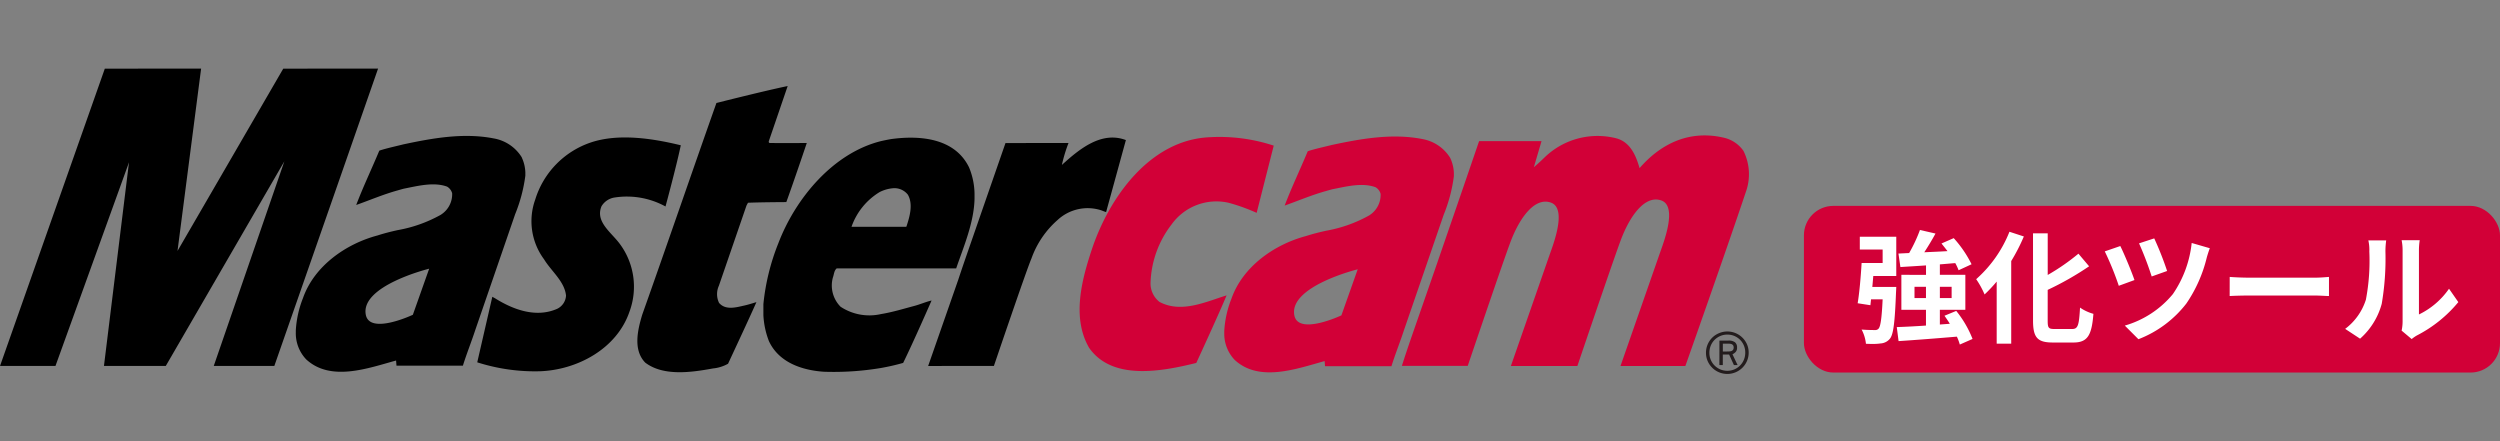
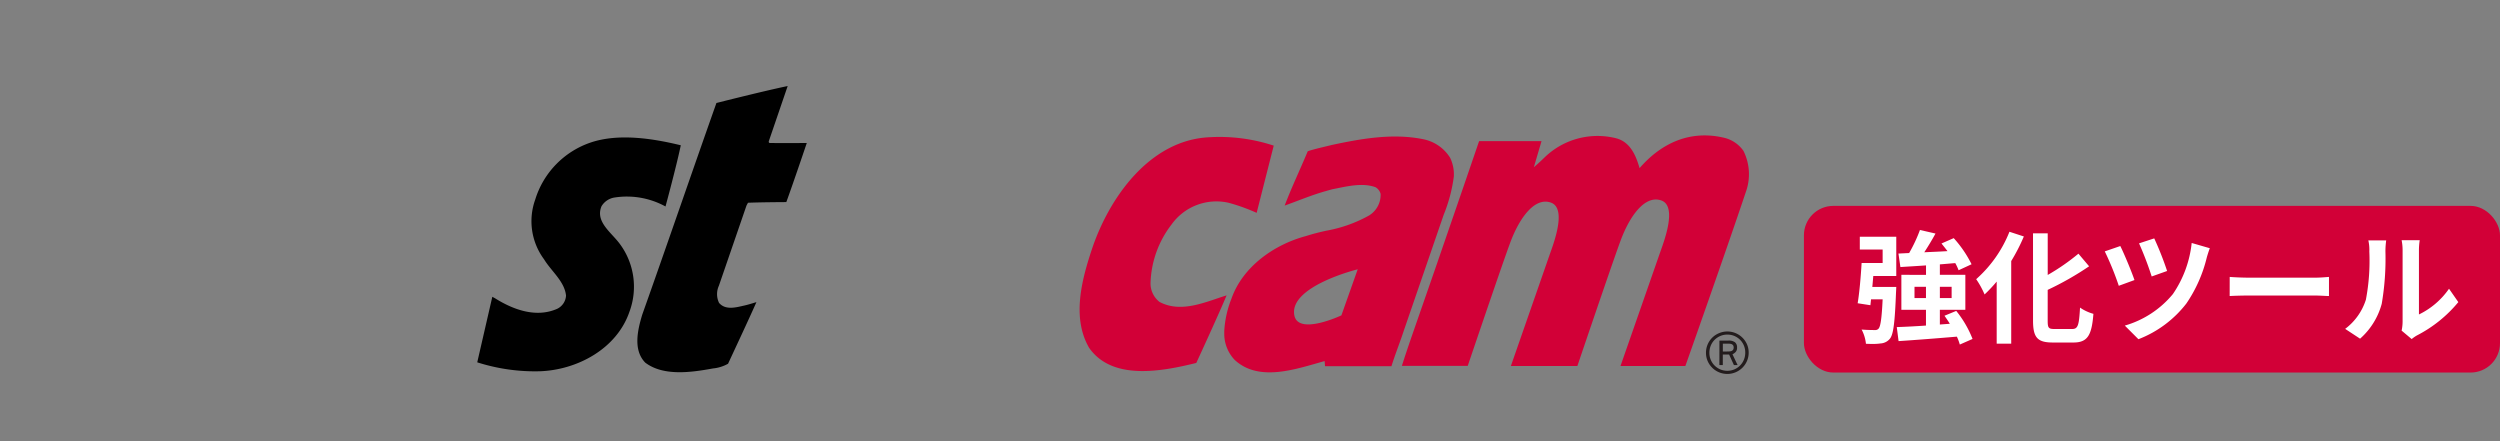
<svg xmlns="http://www.w3.org/2000/svg" width="255" height="45" viewBox="0 0 255 45">
  <rect x="0" y="0" width="255" height="45" fill="#808080" stroke="none" />
  <g transform="translate(-556 -1927)">
    <rect width="255" height="45" transform="translate(556 1927)" fill="none" />
    <g transform="translate(0 7)">
      <g transform="translate(556 1927)">
-         <path d="M658.31,88.4l-2.408,18.6,10.786-18.593,9.673-.009s-7.075,20.31-10.582,30.33H659.6c.69-1.993,7.2-20.868,7.2-20.868l-12.093,20.868H648.4l2.555-20.772-7.5,20.772H637.8l10.687-30.321Z" transform="translate(-637.796 -88.404)" />
        <path d="M734.5,100.165c-.422,2.05-1.557,6.236-1.557,6.236a8.187,8.187,0,0,0-5.225-.91,1.89,1.89,0,0,0-1.3.881c-.671,1.59,1.008,2.675,1.863,3.845a7.322,7.322,0,0,1,.991,6.9c-1.284,3.793-5.326,5.958-9.14,6.092a19.337,19.337,0,0,1-6.392-.912l1.537-6.685s.2.112.258.14c1.82,1.149,4.194,2.055,6.379,1.077a1.6,1.6,0,0,0,.882-1.34c-.154-1.456-1.495-2.472-2.242-3.7a6.524,6.524,0,0,1-.9-6.093,8.913,8.913,0,0,1,5.671-5.824c2.855-.958,6.361-.4,9.177.287" transform="translate(-665.061 -92.34)" />
        <path d="M752.633,96.79c-.039.134.039.211.153.192,1.284.019,3.717,0,3.717,0s-1.379,4.093-2.088,6.028c0,0-2.588.01-3.91.068l-.153.287-2.816,8.181a2.062,2.062,0,0,0,.018,1.745c.671.785,1.773.448,2.587.268.427-.095.824-.23,1.226-.345-.939,2.107-1.935,4.214-2.893,6.283a3.877,3.877,0,0,1-1.533.48c-2.185.4-5.058.824-6.917-.594-1.264-1.3-.766-3.353-.306-4.886,2.548-7.165,5.039-14.448,7.568-21.594,0,0,4.854-1.231,7.268-1.73Z" transform="translate(-674.211 -89.397)" />
-         <path d="M780.237,102.386c-1.456-2.931-4.924-3.257-7.912-2.854-.345.057-.709.134-1.054.21-4.9,1.226-8.717,5.844-10.461,10.4a22.655,22.655,0,0,0-1.533,6.227v1.13a8.477,8.477,0,0,0,.556,2.625c1,2.184,3.353,2.99,5.614,3.143a29.33,29.33,0,0,0,5.824-.383,22.84,22.84,0,0,0,2.261-.518c1.015-2.05,2.9-6.365,2.9-6.365-.594.135-1.194.406-1.788.56-1.015.268-2.2.633-3.372.824a5.332,5.332,0,0,1-4.12-.747,3.071,3.071,0,0,1-.785-2.989c.115-.307.115-.69.383-.92l12.192-.006c.747-2.184,1.814-4.649,1.871-7.083v-.536a7.283,7.283,0,0,0-.575-2.721m-6.36,6.035-.027.067s-5.59-.008-5.587,0a6.739,6.739,0,0,1,2.857-3.538,3.709,3.709,0,0,1,1.338-.394,1.74,1.74,0,0,1,1.553.652c.556.958.191,2.241-.134,3.218" transform="translate(-681.411 -92.349)" />
-         <path d="M803.647,106.974a4.332,4.332,0,0,1-.428-.157,4.5,4.5,0,0,0-4.544.985,9.38,9.38,0,0,0-2.644,3.909c-.5,1.144-3.827,10.953-3.827,10.953-2.165,0-6.709.009-6.709.009l3.064-8.777c.632-1.916,1.322-3.852,1.993-5.806l2.831-8.156,6.43-.008a15.232,15.232,0,0,0-.675,2.232l0,.005c1.741-1.579,4.01-3.486,6.526-2.534,0,0-1.347,4.914-2.018,7.347" transform="translate(-690.824 -92.342)" />
        <path d="M829.4,100.168s-1.169,4.6-1.743,6.864A19.009,19.009,0,0,0,824.784,106a5.626,5.626,0,0,0-5.825,2.241,10.231,10.231,0,0,0-2.127,6,2.386,2.386,0,0,0,.92,1.877c2.241,1.189,4.771-.038,6.84-.67-.958,2.28-3.093,6.892-3.093,6.892-3.43.843-8.557,1.864-10.933-1.547-1.781-3.065-.747-6.935.268-10,1.725-5.211,5.863-11.208,12.032-11.477a17.675,17.675,0,0,1,6.533.858" transform="translate(-699.478 -92.32)" fill="#d20037" />
        <path d="M895.708,100.591a3.328,3.328,0,0,0-1.973-1.322c-3.357-.79-6.3.447-8.609,3.1-.4-1.4-1-2.679-2.389-3.045a7.763,7.763,0,0,0-7.246,1.9c-.369.359-.742.708-1.145,1.05,0-.01.779-2.657.779-2.657l-6.367,0-1.731,5.05-2.76,8.009-2.491,7.166c-.287.842-.625,1.836-.894,2.7l6.716,0c1.309-3.857,3.664-10.774,4.345-12.6.959-2.568,2.517-4.641,4.146-4.053,1.67.6.222,4.291-.155,5.368L872,122.549l6.783,0c1.291-3.805,3.727-10.965,4.422-12.826.959-2.568,2.517-4.641,4.146-4.053,1.671.6.222,4.291-.154,5.368l-4.016,11.513,6.616,0s4.208-11.887,6.162-17.731a5.33,5.33,0,0,0-.249-4.234" transform="translate(-717.89 -92.22)" fill="#d20037" />
        <path d="M909.273,132.411a2.118,2.118,0,0,1,.174-.862,2.149,2.149,0,0,1,1.161-1.144,2.186,2.186,0,0,1,2.845,1.132,2.076,2.076,0,0,1,.174.851,2.13,2.13,0,0,1-.174.862,2.185,2.185,0,0,1-4.005.012,2.064,2.064,0,0,1-.174-.851m.348,0a1.825,1.825,0,0,0,.142.722,1.8,1.8,0,0,0,.392.581,1.87,1.87,0,0,0,.58.389,1.871,1.871,0,0,0,1.428,0,1.839,1.839,0,0,0,.581-.392,1.818,1.818,0,0,0,.392-.589,1.878,1.878,0,0,0,.142-.734,1.844,1.844,0,0,0-.142-.726,1.786,1.786,0,0,0-.392-.583,1.817,1.817,0,0,0-1.294-.526,1.791,1.791,0,0,0-.715.142,1.869,1.869,0,0,0-.58.388,1.8,1.8,0,0,0-.392.587,1.9,1.9,0,0,0-.142.74m1.021-1.248h.918a1.062,1.062,0,0,1,.667.172.657.657,0,0,1,.214.548.6.6,0,0,1-.192.493,1.188,1.188,0,0,1-.274.187l.523,1.1h-.377l-.489-1.074h-.644v1.074h-.349Zm.349,1.115h.43c.085,0,.169,0,.25-.009a.663.663,0,0,0,.217-.049.338.338,0,0,0,.152-.122.413.413,0,0,0,.055-.232.39.39,0,0,0-.049-.206.331.331,0,0,0-.131-.119.551.551,0,0,0-.182-.052,1.807,1.807,0,0,0-.2-.012h-.54Z" transform="translate(-735.263 -103.424)" fill="#231c1d" />
-         <path d="M707.93,101.311a4.2,4.2,0,0,0-2.9-1.949c-3.089-.6-6.312,0-9.209.617-.193.058-1.852.425-2.431.637-.773,1.853-1.642,3.668-2.356,5.54,1.371-.483,2.761-1.081,4.228-1.486.193-.058.405-.116.617-.174,1.39-.27,3.051-.714,4.421-.212a1.127,1.127,0,0,1,.521.676,2.47,2.47,0,0,1-1.2,2.22,14.016,14.016,0,0,1-4.363,1.543c-.7.154-1.39.329-2.047.542-3.2.849-6.447,3.088-7.605,6.389a10.533,10.533,0,0,0-.733,3.3v.212a3.859,3.859,0,0,0,1.061,2.741c2.509,2.316,6.348.886,9.166.115.008.042.042.523.042.523h6.775c.386-1.236.869-2.433,1.274-3.668l4.054-11.775a15.781,15.781,0,0,0,1.042-3.938v-.347a3.92,3.92,0,0,0-.367-1.506m-11.107,16.045s-4.4,2.079-4.8,0c-.575-2.972,6.464-4.7,6.464-4.7Z" transform="translate(-654.701 -92.249)" />
        <path d="M855.678,101.407a4.2,4.2,0,0,0-2.9-1.949c-3.089-.6-6.312,0-9.209.617-.193.058-1.853.425-2.431.637-.773,1.853-1.641,3.668-2.355,5.54,1.37-.483,2.761-1.081,4.228-1.486.193-.058.405-.115.617-.174,1.39-.27,3.05-.714,4.421-.212a1.127,1.127,0,0,1,.521.676,2.471,2.471,0,0,1-1.2,2.22,14.03,14.03,0,0,1-4.363,1.544c-.7.154-1.39.328-2.047.541-3.2.849-6.448,3.088-7.605,6.389a10.536,10.536,0,0,0-.733,3.3v.212A3.858,3.858,0,0,0,833.691,122c2.509,2.317,6.347.886,9.166.115.008.042.042.523.042.523h6.776c.386-1.236.869-2.433,1.274-3.668L855,107.2a15.776,15.776,0,0,0,1.042-3.938v-.347a3.915,3.915,0,0,0-.367-1.506M844.57,117.451s-4.4,2.079-4.8,0c-.574-2.972,6.465-4.7,6.465-4.7Z" transform="translate(-707.747 -92.284)" fill="#d20037" />
      </g>
      <g transform="translate(0 3)">
        <rect width="71" height="17" rx="3" transform="translate(740 1938)" fill="#d20037" />
        <path d="M4.654.793C6.253.689,8.463.52,10.6.338a4.857,4.857,0,0,1,.3.806l1.3-.572a10.816,10.816,0,0,0-1.664-2.86l-1.2.494c.182.26.377.533.546.819L8.866-.9V-2.4h2.6V-5.967h-2.6V-7.033c.52-.039,1.04-.091,1.573-.13a5.774,5.774,0,0,1,.338.728L12.1-7.046a11.723,11.723,0,0,0-1.82-2.665l-1.248.546c.195.247.416.52.611.78-.806.052-1.6.078-2.366.117.39-.6.793-1.261,1.144-1.911l-1.586-.364A15.3,15.3,0,0,1,5.733-8.19l-1.092.052.2,1.378c.754-.052,1.651-.1,2.613-.169v.962H4.94V-2.4H7.449V-.793c-1.118.078-2.158.13-2.977.156ZM.481-3.068l1.3.2.065-.6H3.029c-.091,1.963-.221,2.782-.416,2.99a.427.427,0,0,1-.351.143c-.455,0-.923-.013-1.378-.052a3.936,3.936,0,0,1,.442,1.456c.2,0,.39.013.585.013a5.994,5.994,0,0,0,.923-.052A1.319,1.319,0,0,0,3.783.533c.351-.442.494-1.7.611-4.706.013-.195.026-.559.026-.559H1.976c.039-.364.065-.754.1-1.118H4.42v-4H.7v1.3H3.029v1.378H.884C.806-5.824.663-4.147.481-3.068ZM8.866-4.745h1.2V-3.6h-1.2Zm-1.417,0V-3.6H6.279V-4.745Zm10.92,3.432c0,1.742.442,2.249,2.015,2.249H22.5c1.469,0,1.859-.793,2.028-2.925a4.489,4.489,0,0,1-1.365-.637c-.1,1.755-.195,2.184-.793,2.184H20.54c-.6,0-.676-.13-.676-.858V-4.433a30.79,30.79,0,0,0,4.225-2.405L23-8.125a21.864,21.864,0,0,1-3.133,2.171V-10.2h-1.5Zm-5.8-4.212a8.811,8.811,0,0,1,.858,1.56,15.086,15.086,0,0,0,1.235-1.313V1.053h1.482V-7.371A19.078,19.078,0,0,0,17.433-9.88l-1.469-.481A12.727,12.727,0,0,1,12.571-5.525Zm18.161-4.16-1.547.507A33.374,33.374,0,0,1,30.472-5.8l1.573-.559A32.3,32.3,0,0,0,30.732-9.685Zm3.822.468A11.3,11.3,0,0,1,32.63-4a9.931,9.931,0,0,1-4.9,3.211L29.12.6a11.316,11.316,0,0,0,4.888-3.64,14.247,14.247,0,0,0,2.08-4.68c.078-.286.195-.65.312-.962Zm-7.28.312-1.586.546a29.524,29.524,0,0,1,1.43,3.51l1.6-.585C28.431-6.279,27.664-8.125,27.274-8.9Zm11.154,5.1c.455-.026,1.287-.052,2-.052H47.1c.52,0,1.157.052,1.456.052v-1.95c-.325.026-.884.078-1.456.078H40.43c-.65,0-1.56-.039-2-.078ZM51.727.546a7.251,7.251,0,0,0,2.21-3.562,27.3,27.3,0,0,0,.377-5.343,8.1,8.1,0,0,1,.078-1.118h-1.82a4.387,4.387,0,0,1,.1,1.131,21.244,21.244,0,0,1-.351,4.914A5.974,5.974,0,0,1,50.206-.455Zm5.265.039a3.555,3.555,0,0,1,.546-.377A13.409,13.409,0,0,0,61.75-3.185L60.8-4.55a7.943,7.943,0,0,1-3.068,2.626v-6.5A6.748,6.748,0,0,1,57.811-9.5H55.965a5.256,5.256,0,0,1,.1,1.066V-1.2a4.526,4.526,0,0,1-.1.923Z" transform="translate(745 1951)" fill="#fff" />
      </g>
    </g>
  </g>
</svg>